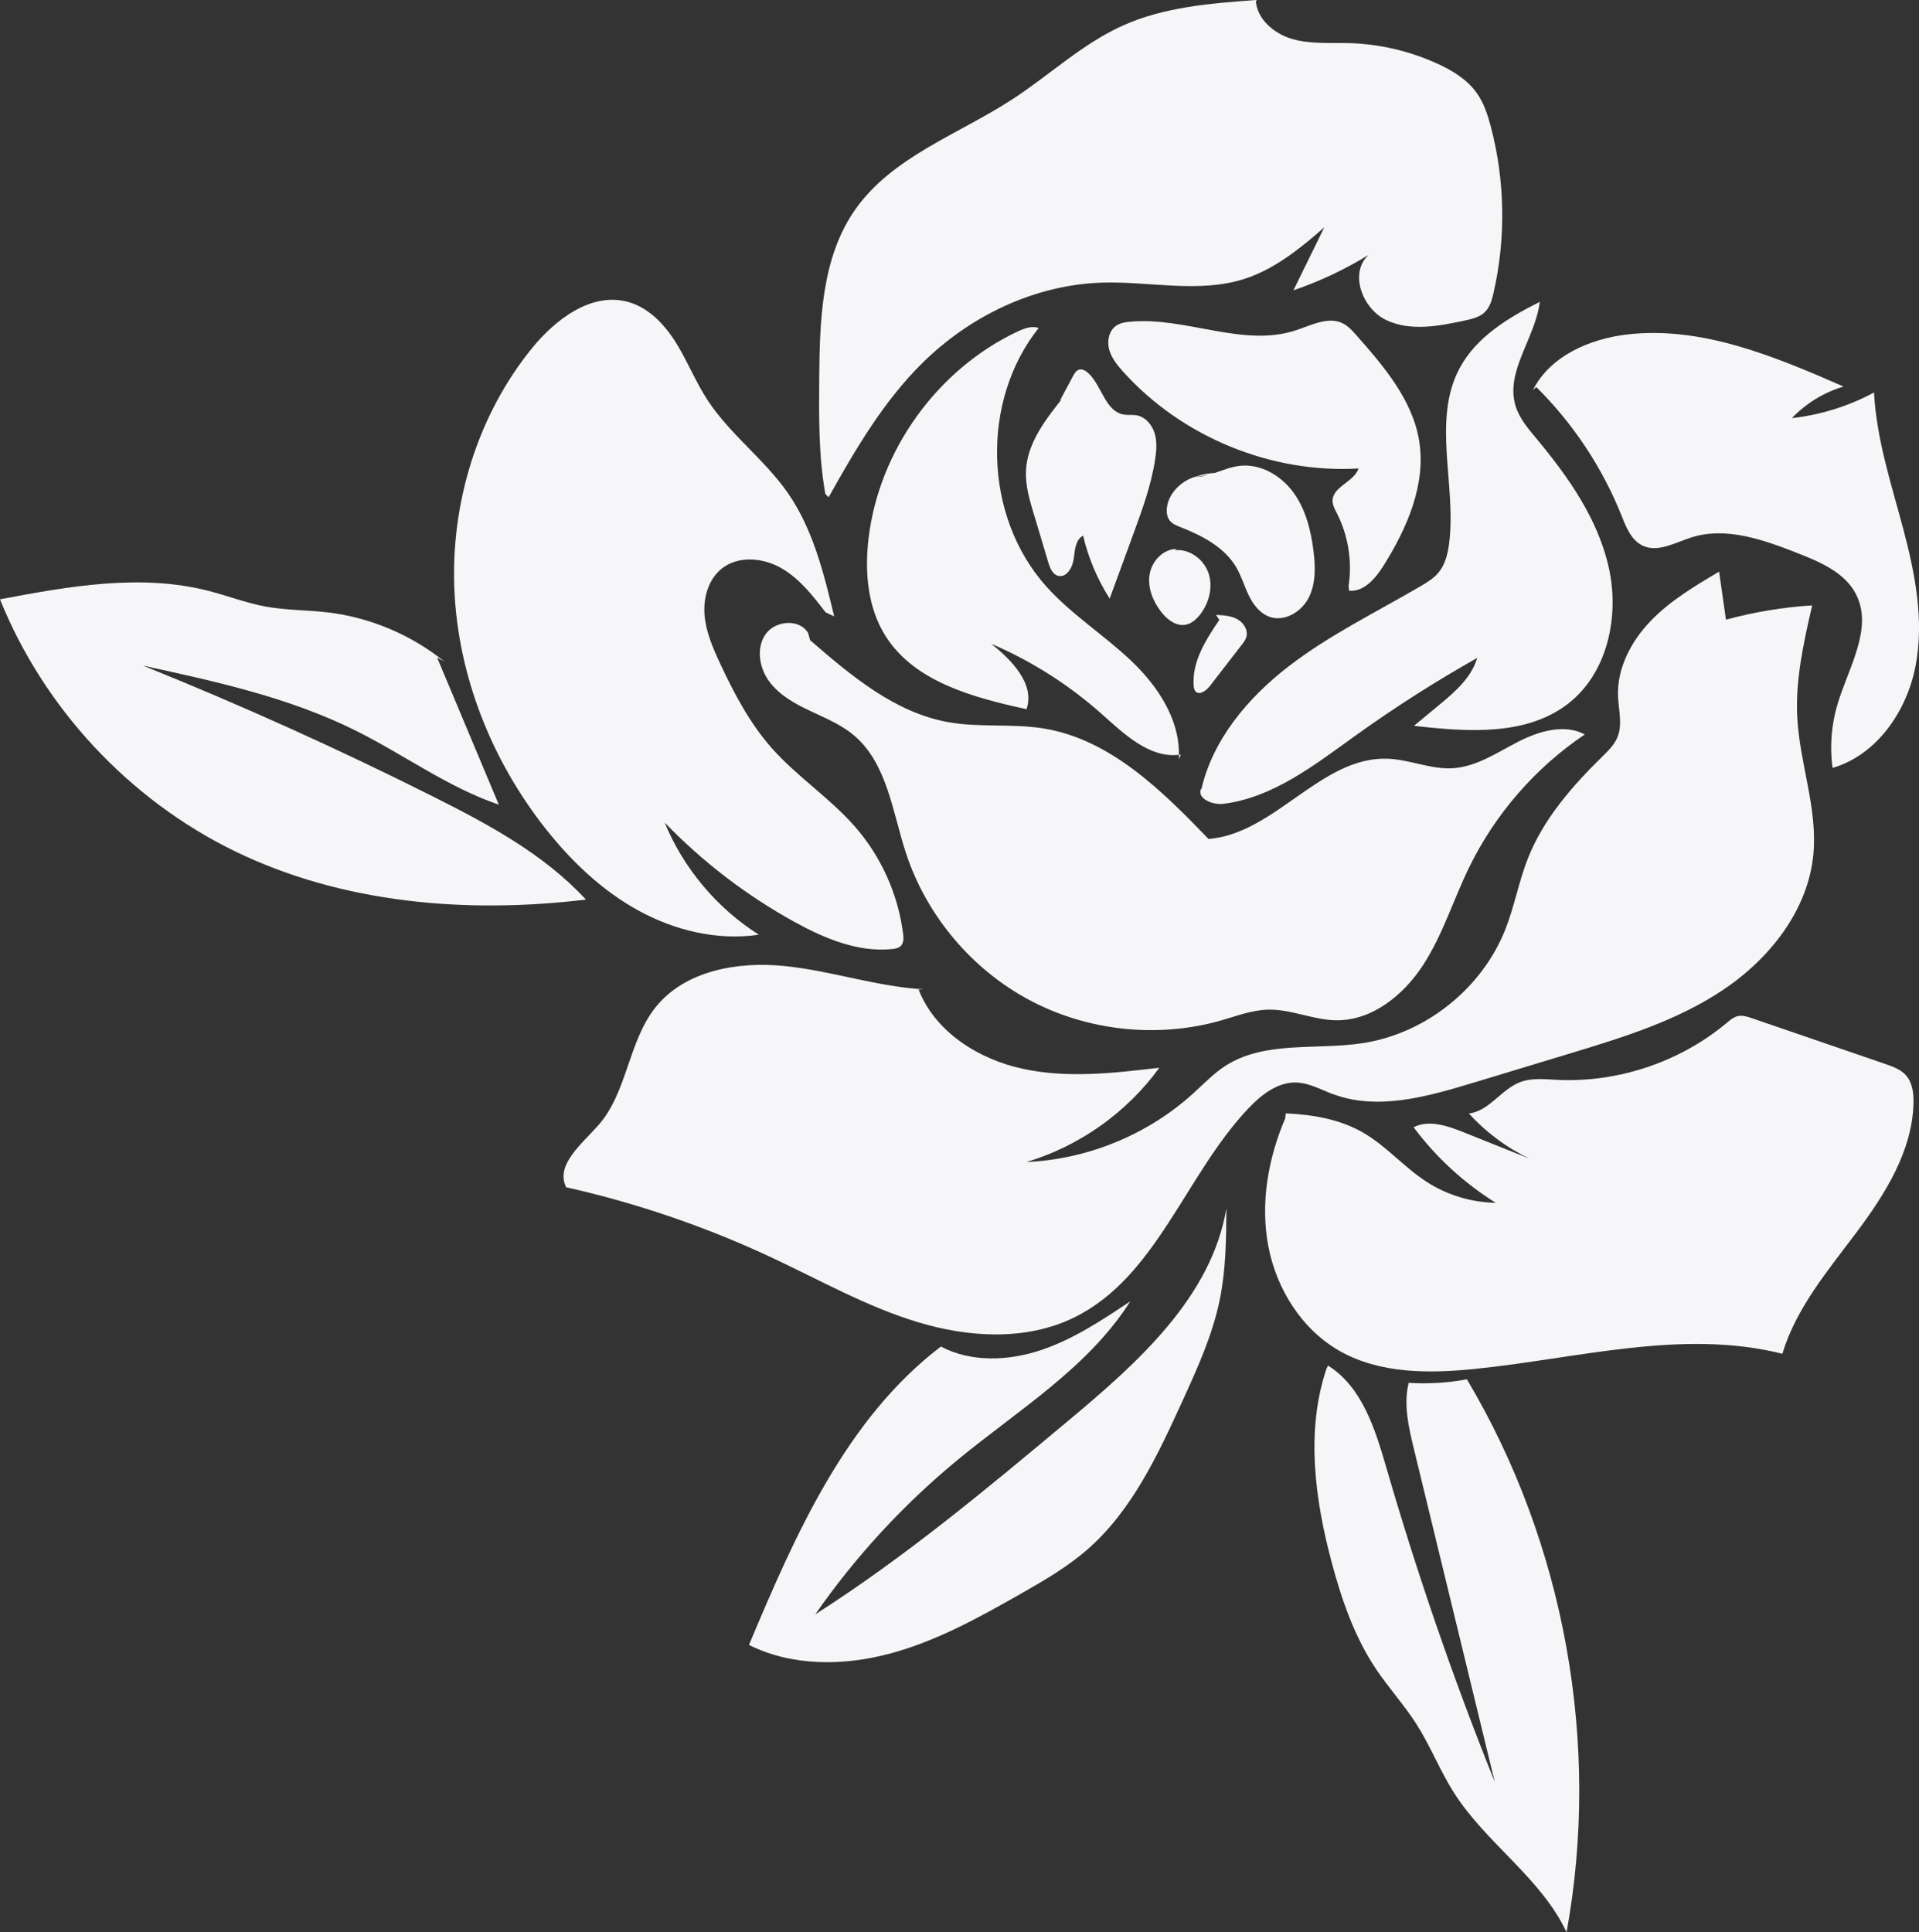
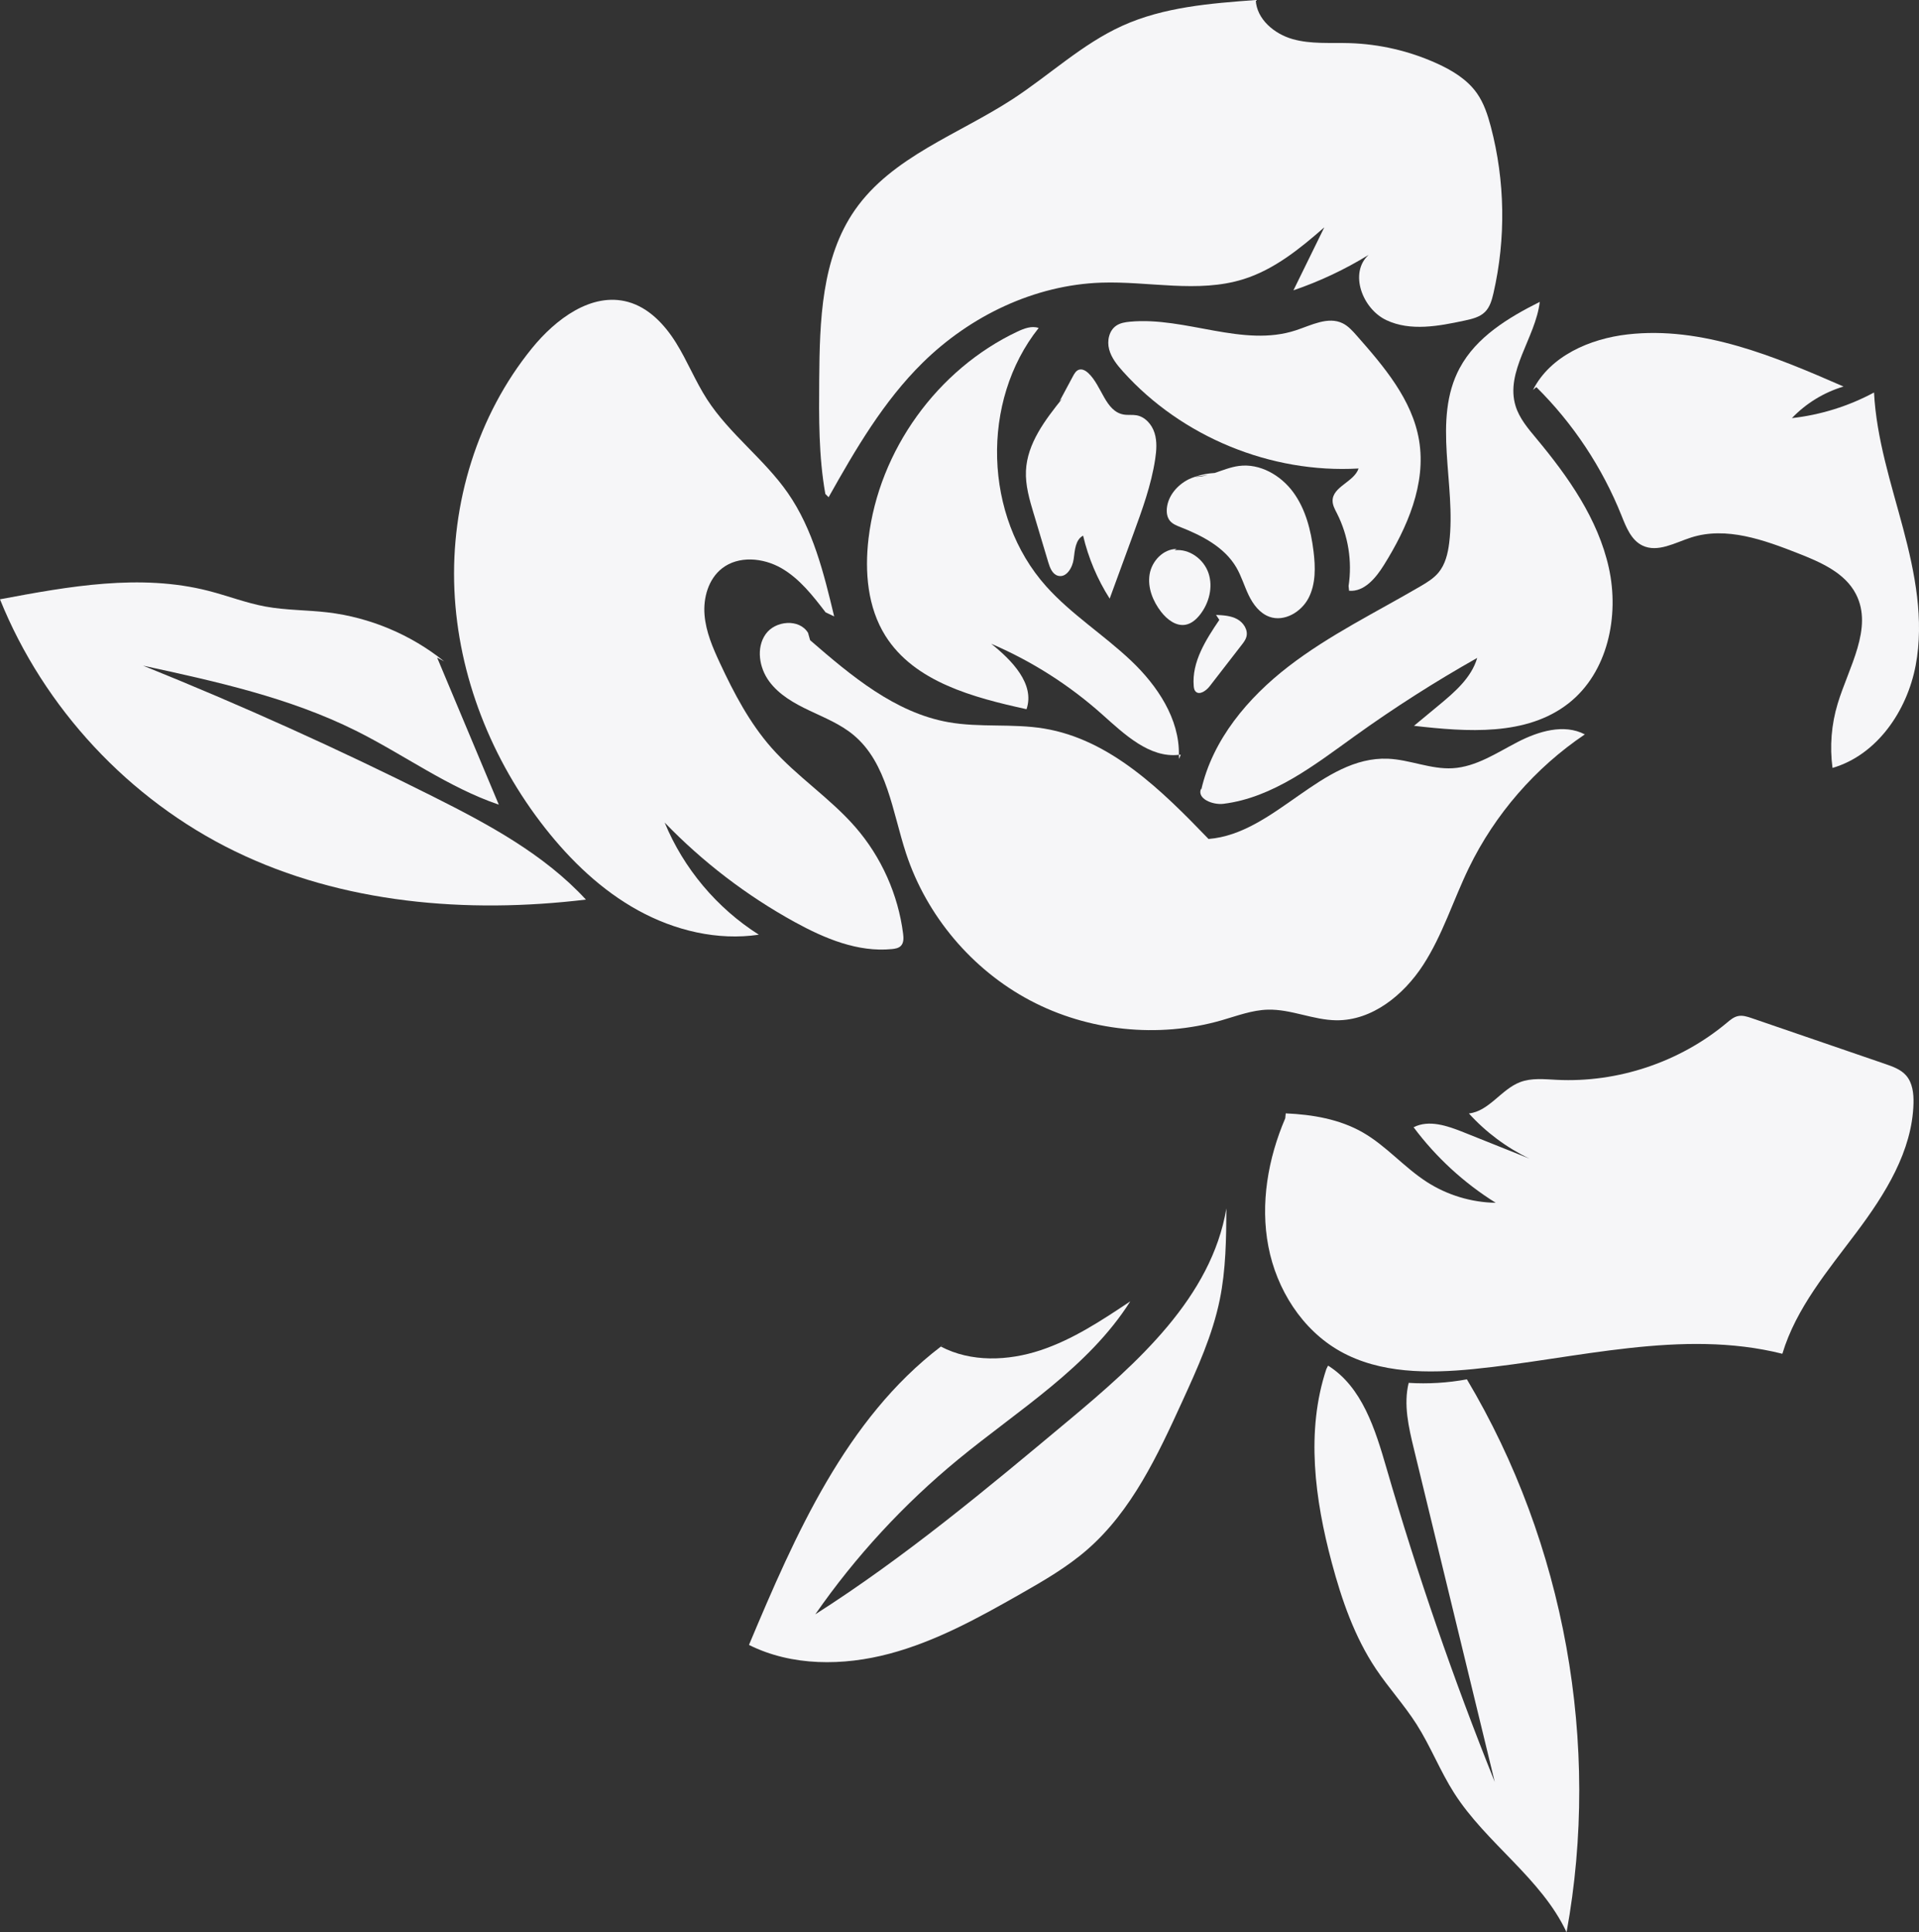
<svg xmlns="http://www.w3.org/2000/svg" id="Layer_1" data-name="Layer 1" viewBox="0 0 1158.48 1166.52">
  <rect x="0" y="0" width="1158.48" height="1166.52" fill="#333333" stroke="none" />
  <defs>
    <style>
      .cls-1 {
        fill: #f6f6f8;
      }
    </style>
  </defs>
  <path class="cls-1" d="m500.23,300.17c16.22-28.91,33.16-57.96,56.78-81.21,28.71-28.26,67.49-46.93,107.76-48.32,28.74-.99,58.36,6.5,85.82-2.07,18.61-5.81,34.22-18.47,48.88-31.33-6.21,12.68-12.43,25.35-18.64,38.03,15.85-5.41,31.1-12.6,45.37-21.38-11.87,10.84-3.8,32.51,10.72,39.38,14.53,6.87,31.59,3.63,47.3.25,4.41-.95,9.08-2.03,12.27-5.21,2.97-2.96,4.15-7.24,5.1-11.33,7.57-32.96,7.03-67.75-1.58-100.45-1.88-7.12-4.19-14.27-8.44-20.29-5.85-8.28-14.88-13.74-24.11-17.93-16.57-7.53-34.63-11.73-52.82-12.28-11.52-.35-23.3.72-34.38-2.45-11.08-3.17-21.64-12.06-22.18-23.57-27.42,2.02-55.5,4.21-80.54,15.55-24.27,10.99-44.01,29.82-66.34,44.35-32.73,21.3-72.69,34.75-95.04,66.78-20.32,29.12-21.33,67.06-21.61,102.57-.18,23.04-.35,46.24,3.69,68.93l1.99,1.99Z" />
  <path class="cls-1" d="m1131.32,236.96c-15.33,8.25-32.26,13.53-49.57,15.46,8.51-8.91,19.37-15.55,31.17-19.07-41.48-18.11-85.42-36.61-130.38-31.46-22.84,2.62-46.66,13-57.09,33.49l2.04-1.67c22.19,21.97,39.81,48.55,51.4,77.55,2.8,7.01,5.85,14.83,12.65,18.1,9.22,4.44,19.67-1.76,29.42-4.88,21.16-6.77,43.88,1.46,64.56,9.59,13.57,5.34,28.27,11.67,34.92,24.65,10.51,20.53-4.42,44.09-11.08,66.18-3.77,12.48-4.83,25.78-3.09,38.7,26.85-7.81,45.02-34.43,50.2-61.91,5.18-27.48-.42-55.81-7.62-82.84-7.2-27.03-16.07-53.95-17.52-81.88Z" />
  <path class="cls-1" d="m1138.13,642.33c-26.87-9.22-53.74-18.44-80.61-27.66-2.68-.92-5.52-1.85-8.29-1.26-2.65.56-4.8,2.41-6.87,4.15-28.32,23.66-65.7,36.17-102.56,34.34-7.46-.37-15.2-1.26-22.18,1.41-11.4,4.37-18.72,17.56-30.86,18.89,10.28,11.35,22.79,20.67,36.6,27.28-13.32-5.33-26.65-10.66-39.98-15.99-9.64-3.86-20.76-7.67-30.01-2.96,13.51,18.1,30.42,33.65,49.58,45.6-14.68-.22-29.27-4.64-41.61-12.59-13.69-8.82-24.47-21.75-38.6-29.86-14-8.04-30.43-10.83-46.56-11.53l-.29,2.96c-10.4,24.27-15.16,51.45-10.19,77.39,4.97,25.93,20.36,50.37,43.39,63.29,24,13.47,53.14,13.44,80.53,10.71,62.29-6.21,125.65-24.46,186.37-9.22,8.29-27.6,27.53-50.3,44.81-73.37,17.28-23.07,33.6-48.99,34.35-77.8.16-6-.57-12.48-4.56-16.96-3.19-3.57-7.93-5.26-12.47-6.82Z" />
-   <path class="cls-1" d="m804.7,660.52c26.62,9.96,56.21,1.76,83.41-6.47,19.52-5.91,39.04-11.82,58.56-17.73,32.44-9.82,65.41-19.89,93.57-38.74,28.16-18.85,51.32-48.14,54.48-81.88,2.59-27.65-8.25-54.78-9.73-82.52-1.22-22.81,3.9-45.43,8.99-67.7-17.58,1.1-35.04,3.99-52.04,8.61-1.38-9.66-2.76-19.33-4.14-28.99-14.66,8.68-29.51,17.51-41.32,29.78-11.81,12.27-20.42,28.62-19.7,45.63.35,8.21,2.77,16.78-.29,24.4-1.91,4.75-5.72,8.43-9.37,12.01-18.22,17.88-35.46,37.65-44.79,61.41-5.44,13.83-8.04,28.64-13.47,42.48-14.08,35.87-48.15,63.11-86.24,68.95-27.95,4.29-58.98-1.64-82.78,13.65-7.28,4.68-13.28,11.05-19.7,16.86-27.4,24.79-63.6,39.65-100.52,41.25,32-9.55,60.67-29.89,80.25-56.93-27.33,3.25-55.25,6.47-82.17.71-26.91-5.76-53.12-22.23-63.14-47.86l2.82-.18c-28.37-1.68-55.75-11.27-84.03-14.09-28.28-2.83-60.1,2.83-77.74,25.12-16.38,20.7-16.88,51-34.26,70.86-9.98,11.4-26.26,24.01-19.58,37.6,42.67,9.59,84.3,23.82,123.91,42.36,29.19,13.66,57.48,29.71,88.32,39.06,30.84,9.35,65.42,11.39,94.37-2.76,49.75-24.32,67.13-85.96,105.18-126.19,7.82-8.27,17.75-16.1,29.12-15.7,7.75.27,14.76,4.33,22.02,7.05Z" />
  <path class="cls-1" d="m385.32,549.65c22.08,12.14,47.87,18.34,72.79,14.63-25.3-16.01-45.46-40.02-56.86-67.7,22.96,23.8,49.53,44.13,78.52,60.07,18.08,9.94,38.18,18.37,58.72,16.31,1.95-.2,4.04-.56,5.39-1.97,1.76-1.84,1.64-4.74,1.32-7.27-2.99-23.64-13.13-46.32-28.75-64.31-15.27-17.59-35.32-30.5-50.72-47.97-13.18-14.96-22.58-32.84-31.01-50.9-4.38-9.38-8.6-19.1-9.41-29.43-.81-10.33,2.37-21.51,10.5-27.92,9.97-7.85,24.84-6.52,35.85-.21,11.01,6.31,19.02,16.64,26.75,26.7l5.17,2.44c-6.23-25.97-12.75-52.61-28-74.54-14.21-20.44-35.21-35.55-48.73-56.47-7.06-10.92-11.88-23.16-18.76-34.19-6.88-11.04-16.49-21.24-29.04-24.67-21.93-5.99-43.6,10.37-57.93,28.01-32.89,40.5-49.08,93.64-46.81,145.76,2.26,52.12,22.51,102.92,54.78,143.91,15.58,19.79,34.15,37.59,56.23,49.73Z" />
  <path class="cls-1" d="m487.83,382.09c-5.2-8.71-19.8-7.53-25.63.77-5.83,8.3-3.89,20.24,2.1,28.42,5.99,8.19,15.19,13.36,24.36,17.7,9.17,4.35,18.74,8.21,26.55,14.7,20.4,16.95,23.5,46.35,31.78,71.55,12.4,37.69,39.84,70.2,74.9,88.75,35.07,18.56,77.38,22.95,115.51,12,9.23-2.65,18.39-6.19,27.99-6.44,13.99-.37,27.39,6.27,41.38,6.41,21.61.21,40.6-15.25,52.37-33.38,11.76-18.13,18.16-39.13,27.59-58.58,15.72-32.4,40.15-60.53,70.02-80.63-12.57-6.6-28.04-1.88-40.64,4.64-12.61,6.52-24.98,14.95-39.15,15.79-13.17.78-25.86-5.19-39.03-5.74-40.19-1.67-68.25,45.27-108.35,48.44-28.16-29.23-59.22-60.04-99.27-66.66-19.08-3.16-38.79-.45-57.82-3.85-32.24-5.75-58.67-28.03-83.42-49.47l-1.25-4.42Z" />
  <path class="cls-1" d="m614.23,200.17c-48.42,22.88-83.58,71.73-89.9,124.9-2.39,20.15-.6,41.63,10.2,58.81,17.53,27.85,53.04,37.2,85.17,44.27,5.19-15.16-8.8-29.55-21.34-39.52,24.42,10.46,47.13,24.91,66.95,42.61,13.47,12.03,28.63,26.51,46.37,24.45.41-21.71-12.97-41.76-28.86-56.82-16.51-15.65-36.12-27.98-51.28-44.93-37.68-42.12-39.69-111.71-4.51-155.93-4.19-1.48-8.78.28-12.8,2.18Z" />
  <path class="cls-1" d="m712.82,455.64c-.39.06-.76,0-1.14.05-.02.85.09,1.68.04,2.54l1.11-2.59Z" />
  <path class="cls-1" d="m881.22,222.14c-16.85,31.47-1.97,70.23-6.36,105.66-.79,6.36-2.34,12.91-6.43,17.84-2.95,3.56-7,6.01-11,8.35-26.8,15.67-54.94,29.36-79.53,48.31-24.59,18.96-45.86,44.23-52.72,74.51l-.05-.82c-2.88,6.06,6.83,10.1,13.49,9.27,29.85-3.74,54.87-23.36,79.3-40.92,23.73-17.05,48.39-32.8,73.85-47.15-3.47,11.94-13.54,20.6-23.12,28.53-5.02,4.15-10.04,8.31-15.05,12.46,32.09,3.66,67.91,6.34,93.33-13.59,23.66-18.55,30.82-52.63,24.27-81.97-6.54-29.35-24.46-54.8-43.71-77.9-4.98-5.98-10.2-12.08-12.51-19.51-6.51-20.94,11.99-41.2,14.57-62.97-18.99,9.51-38.29,21.19-48.31,39.91Z" />
  <path class="cls-1" d="m694.01,346.72c-1.32,8.01,1.96,16.21,6.93,22.63,3.61,4.66,9.08,8.91,14.88,7.79,3.51-.68,6.37-3.22,8.58-6.02,5.52-7,8.01-16.68,5.16-25.12-2.86-8.44-11.63-14.9-20.48-13.81l1.26-.78c-8.12-.01-15.01,7.3-16.33,15.31Z" />
  <path class="cls-1" d="m720.93,287.94c.11,0,.22-.04.33-.04.01,0,.03-.01.04-.02l-.37.05Z" />
  <path class="cls-1" d="m766.26,372.33c9,3.28,19.33-2.83,23.72-11.34,4.39-8.52,4.16-18.63,2.99-28.14-1.55-12.64-4.75-25.47-12.29-35.73-7.54-10.26-20.16-17.51-32.79-15.82-4.98.66-9.74,2.6-14.52,4.22-4.14.25-8.21.99-12.07,2.36l7.74-1.06c-2.55.67-5.13,1.13-7.78,1.07-1.29.46-2.58.91-3.81,1.53-6.68,3.4-12.19,9.77-13.01,17.22-.3,2.72.09,5.66,1.83,7.77,1.59,1.94,4.05,2.9,6.38,3.82,13.14,5.17,26.57,12.13,33.7,24.32,3.1,5.3,4.81,11.28,7.48,16.81,2.67,5.53,6.66,10.86,12.43,12.96Z" />
  <path class="cls-1" d="m721.64,417.31c2.27,2.68,6.47-.23,8.62-3.01,6.46-8.35,12.93-16.7,19.39-25.05,1.11-1.43,2.24-2.91,2.75-4.65,1.23-4.2-1.67-8.73-5.52-10.82-3.85-2.1-8.39-2.35-12.77-2.55l1.99,2.99c-8.17,12.07-16.7,25.43-15.46,39.96.1,1.11.28,2.29,1,3.14Z" />
  <path class="cls-1" d="m814.45,356.64c9.13.77,16.12-7.7,20.97-15.47,14.14-22.63,25.66-49.01,21.26-75.33-4.11-24.58-21.26-44.65-37.74-63.34-2.48-2.81-5.05-5.69-8.42-7.34-8.78-4.28-18.87,1.17-28.15,4.23-32.02,10.59-66.58-8.29-100.16-5.18-2.88.27-5.85.74-8.26,2.34-4.44,2.96-5.75,9.19-4.38,14.35,1.36,5.16,4.85,9.47,8.42,13.45,35.43,39.42,89.25,61.56,142.16,58.48-2.72,8.15-15.64,10.88-15.68,19.47-.01,2.69,1.38,5.16,2.6,7.56,6.84,13.43,9.35,29.03,7.05,43.92l.3,2.85Z" />
  <path class="cls-1" d="m624.06,310.16c2.92,9.77,5.84,19.53,8.77,29.3,1,3.35,2.49,7.2,5.86,8.13,5.08,1.41,8.81-4.93,9.49-10.16.69-5.23,1-11.61,5.68-14.05,3.16,13.45,8.61,26.36,16.04,38.01,4.75-12.98,9.5-25.96,14.26-38.94,5.4-14.76,10.84-29.64,13.2-45.19.81-5.29,1.23-10.8-.38-15.9-1.6-5.1-5.65-9.74-10.92-10.65-2.55-.44-5.18,0-7.73-.45-11.14-1.93-13.09-17.34-21.36-25.05-1.52-1.42-3.6-2.63-5.58-2.02-1.75.54-2.78,2.3-3.64,3.91-2.68,5.02-5.37,10.03-8.06,15.05l1.57-1.51c-10.34,12.92-21.15,27.06-21.9,43.59-.4,8.82,2.16,17.48,4.69,25.94Z" />
  <path class="cls-1" d="m261.45,480.88c-57.25-28.72-115.67-55.09-175.08-79.02,43.86,9.52,88.24,19.23,128.41,39.24,29.05,14.47,55.62,34.21,86.34,44.68-12.41-29.6-24.82-59.19-37.23-88.79l4.26,2.3c-20.08-16.17-44.77-26.55-70.37-29.59-12.49-1.48-25.17-1.25-37.54-3.53-11.74-2.16-22.95-6.55-34.52-9.5-40.99-10.47-84.16-2.69-125.73,5.13,26.47,65.74,78,121.02,141.71,152.05,65.03,31.67,140.2,37.89,212.01,29.24-25.29-27.43-58.93-45.48-92.27-62.21Z" />
  <path class="cls-1" d="m645,857.62c-49.25,41.16-98.68,82.45-152.81,116.95,24.25-34.9,53.34-66.43,86.16-93.43,36.54-30.06,78.66-55.55,103.99-95.51-17.17,11.45-34.62,23.04-54.21,29.53-19.57,6.48-41.89,7.36-60.14-2.23-57.32,43.7-87.85,113.51-115.84,180.12,25.93,12.96,56.89,12.75,84.9,5.28,28.01-7.47,53.69-21.65,78.89-35.99,14.08-8.01,28.2-16.18,40.41-26.82,26.93-23.47,42.53-56.99,57.38-89.48,9.1-19.92,18.28-40.05,22.65-61.51,3.68-18.05,3.88-36.61,3.98-55.03-9.05,53.68-53.58,93.21-95.35,128.12Z" />
  <path class="cls-1" d="m567.92,812.9s.05.02.08.03c.88-.67,1.71-1.39,2.6-2.05l-2.68,2.02Z" />
  <path class="cls-1" d="m850.4,834.85c-3.21,13.09-.02,26.8,3.16,39.9,16.27,67,32.53,134,48.8,200.99-24.92-62.02-46.75-125.29-65.37-189.49-6.77-23.34-14.66-48.95-35.26-61.83l-1.05,2.14c-12.44,37.48-6.92,78.58,3.27,116.73,6.01,22.49,13.72,44.85,26.66,64.21,7.68,11.49,17.1,21.76,24.53,33.42,8.49,13.33,14.23,28.26,22.73,41.57,19.45,30.45,52.53,51.29,67.85,84.02,20.73-113.65-1.06-234.55-60.17-333.8-11.57,2.14-23.4,2.86-35.15,2.13Z" />
</svg>